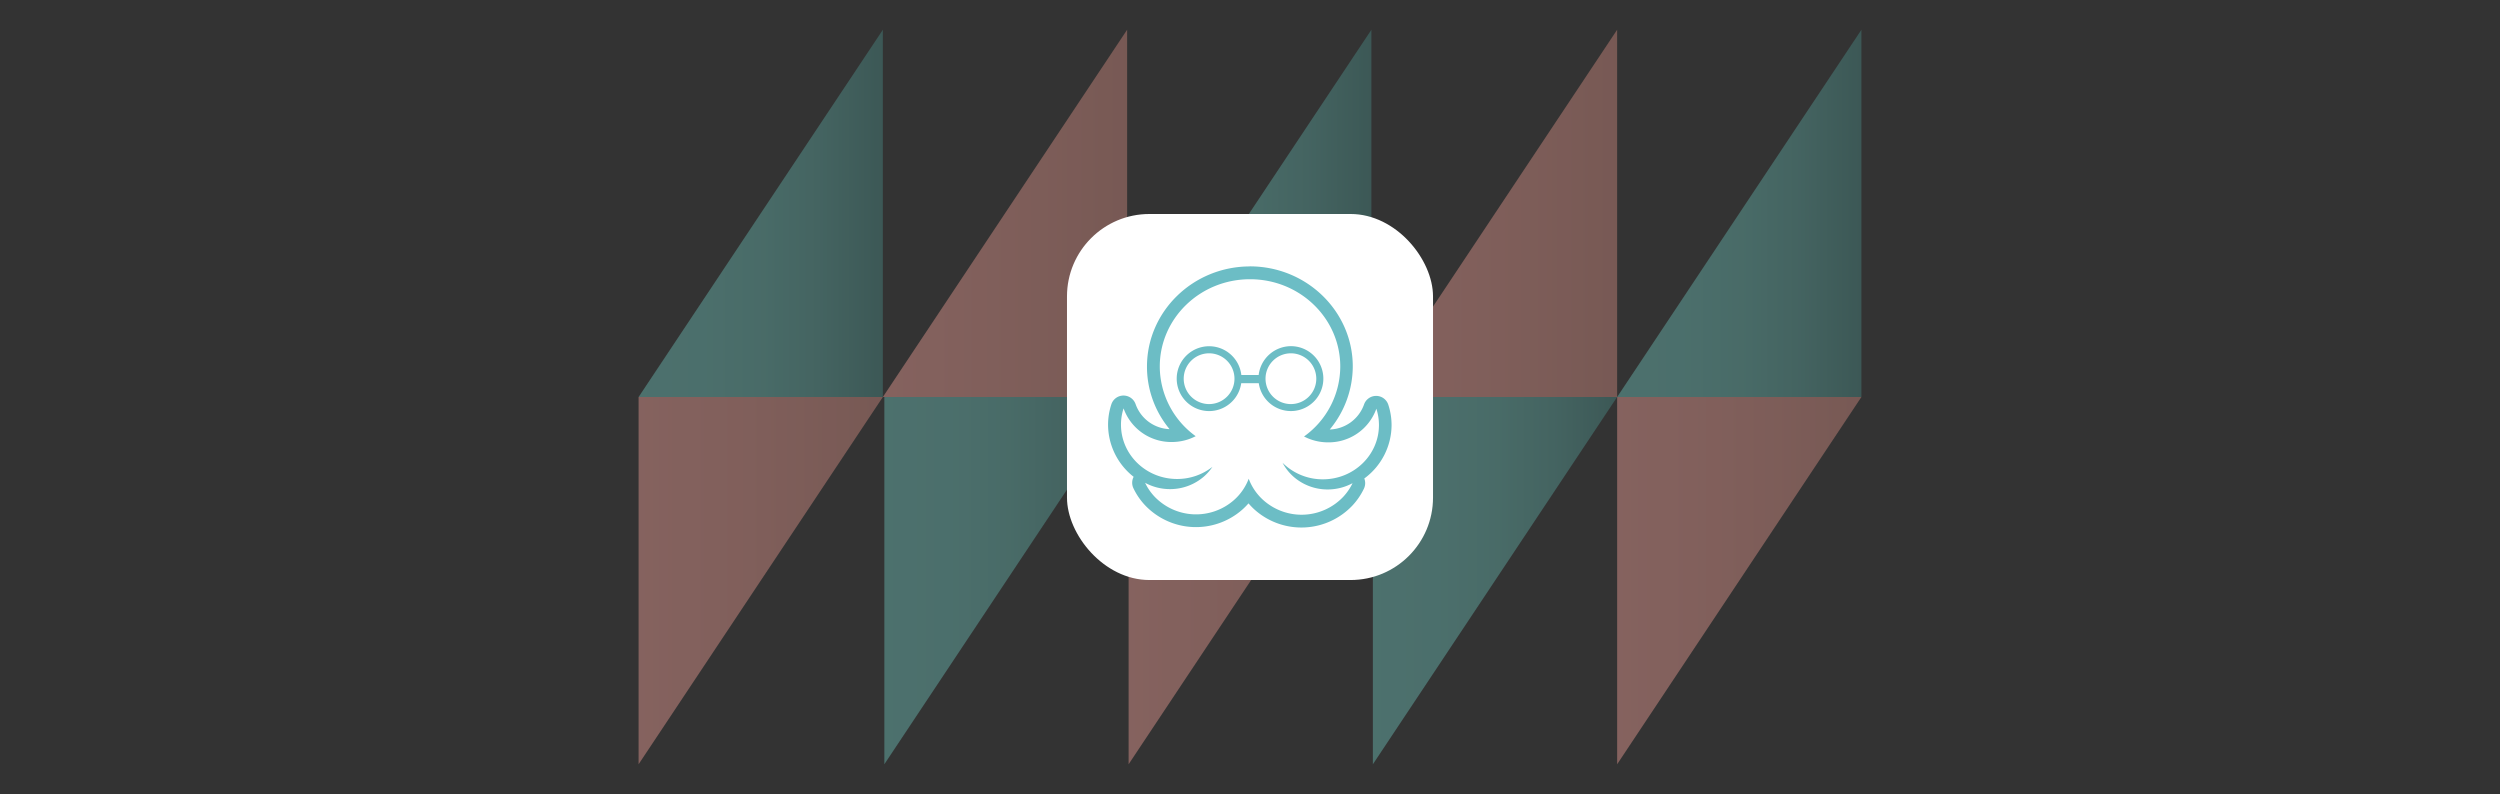
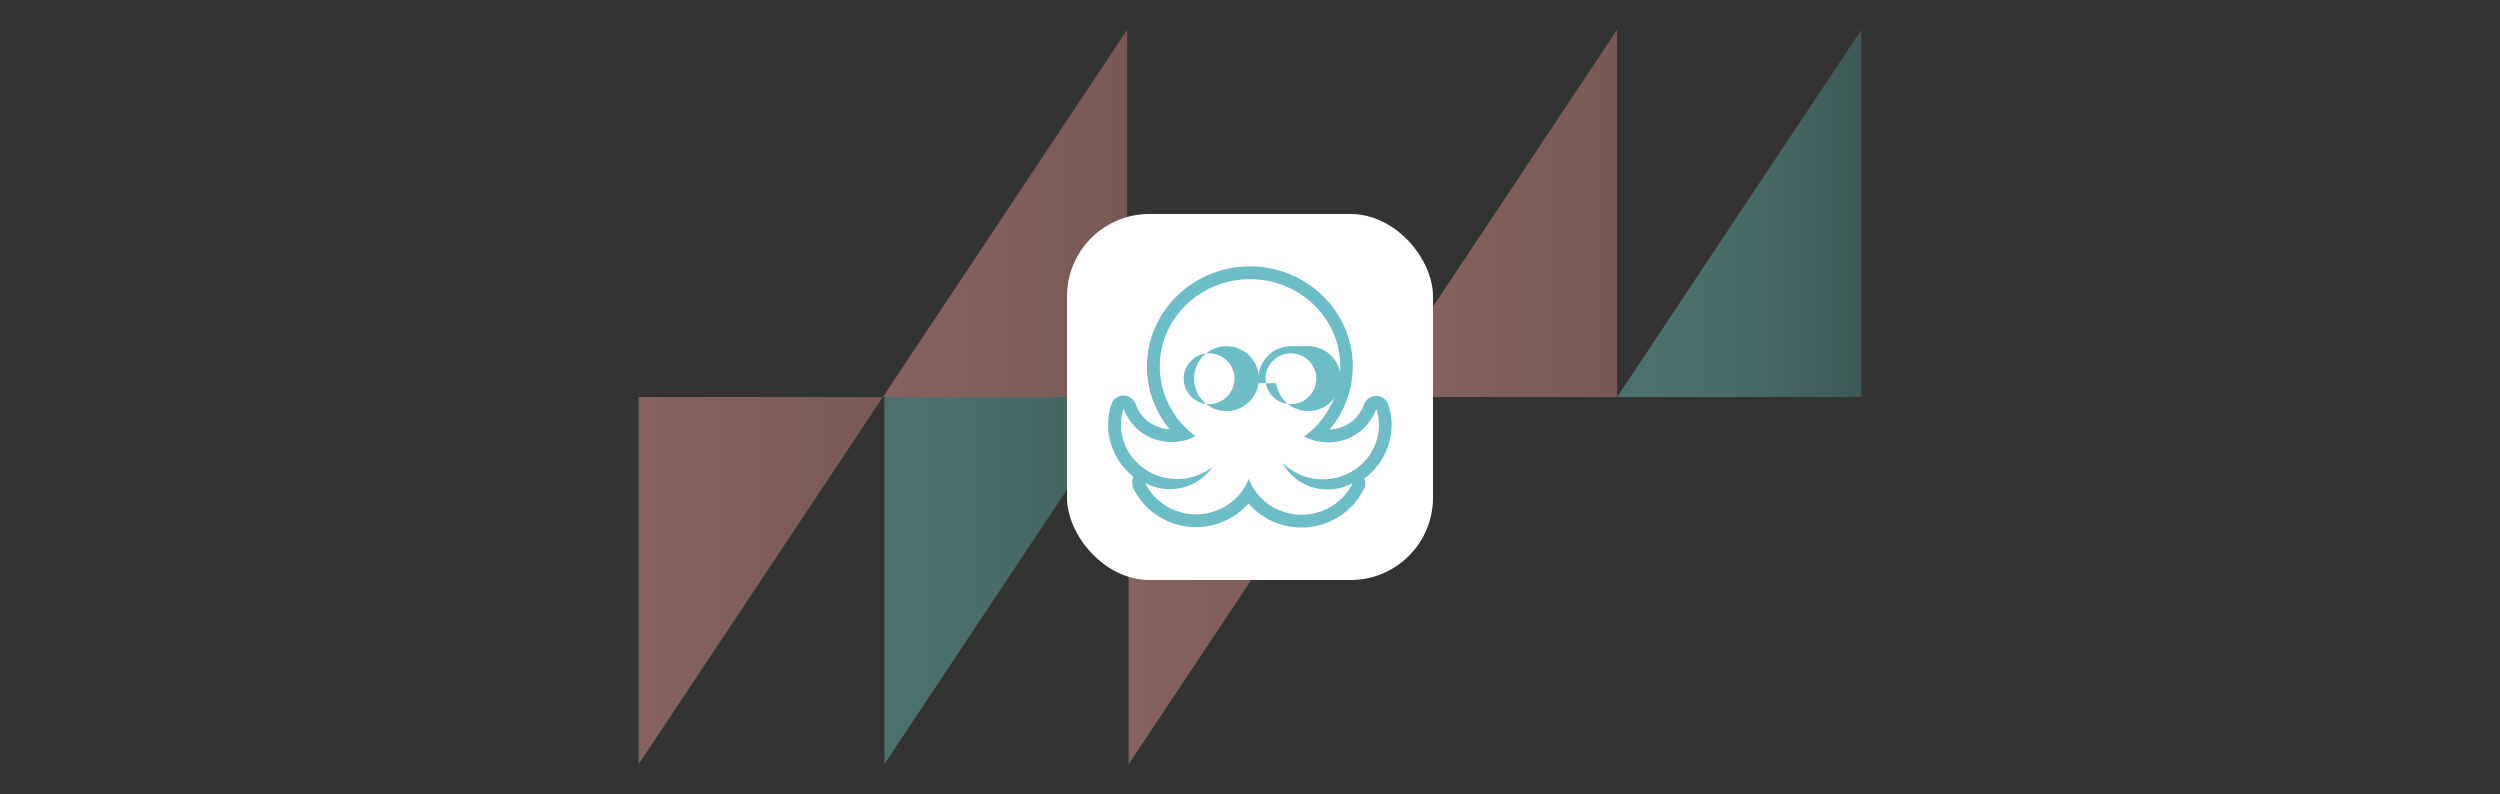
<svg xmlns="http://www.w3.org/2000/svg" xmlns:xlink="http://www.w3.org/1999/xlink" viewBox="0 0 1531.58 486.43">
  <rect x="0" y="0" width="1531.58" height="486.43" fill="#333333" stroke="none" />
  <defs>
    <style>.a{opacity:0.4;}.b{fill:url(#a);}.c{fill:url(#b);}.d{fill:url(#c);}.e{fill:url(#d);}.f{fill:url(#e);}.g{fill:url(#f);}.h{fill:url(#g);}.i{fill:url(#h);}.j{fill:url(#i);}.k{fill:url(#j);}.l{fill:#fff;}.m{fill:#6cbdc5;}</style>
    <linearGradient id="a" x1="990.37" y1="130.72" x2="1140.02" y2="130.72" gradientUnits="userSpaceOnUse">
      <stop offset="0" stop-color="#71ccc3" />
      <stop offset="0.27" stop-color="#6fc8c0" />
      <stop offset="0.51" stop-color="#68beb5" />
      <stop offset="0.75" stop-color="#5caba4" />
      <stop offset="0.97" stop-color="#4b928c" />
      <stop offset="1" stop-color="#498e89" />
    </linearGradient>
    <linearGradient id="b" x1="391.22" y1="355.72" x2="540.87" y2="355.72" gradientUnits="userSpaceOnUse">
      <stop offset="0" stop-color="#ffa89f" />
      <stop offset="0.39" stop-color="#f5a197" />
      <stop offset="1" stop-color="#dd9185" />
    </linearGradient>
    <linearGradient id="c" x1="841.06" y1="355.72" x2="990.71" y2="355.72" xlink:href="#a" />
    <linearGradient id="d" x1="540.87" y1="130.72" x2="690.52" y2="130.72" xlink:href="#b" />
    <linearGradient id="e" x1="541.77" y1="355.72" x2="691.42" y2="355.72" xlink:href="#a" />
    <linearGradient id="f" x1="391.22" y1="130.72" x2="540.87" y2="130.72" xlink:href="#a" />
    <linearGradient id="g" x1="990.71" y1="355.72" x2="1140.36" y2="355.72" xlink:href="#b" />
    <linearGradient id="h" x1="841.06" y1="130.72" x2="990.71" y2="130.72" xlink:href="#b" />
    <linearGradient id="i" x1="690.52" y1="130.72" x2="840.16" y2="130.72" xlink:href="#a" />
    <linearGradient id="j" x1="691.42" y1="355.72" x2="841.06" y2="355.72" xlink:href="#b" />
  </defs>
  <g class="a">
    <polygon class="b" points="1140.36 18.22 1140.36 243.22 990.71 243.22 1140.36 18.22" />
    <polygon class="c" points="391.22 243.22 391.22 468.22 540.87 243.22 391.22 243.22" />
-     <polygon class="d" points="990.71 243.22 841.07 468.22 841.07 243.22 990.71 243.22" />
    <polygon class="e" points="690.51 18.22 540.87 243.22 690.51 243.22 690.51 18.22" />
    <polygon class="f" points="691.42 243.22 541.77 468.22 541.77 243.22 691.42 243.22" />
-     <polygon class="g" points="540.87 18.22 540.87 243.22 391.22 243.22 540.87 18.22" />
-     <polygon class="h" points="990.71 243.22 990.71 468.22 1140.36 243.22 990.71 243.22" />
    <polygon class="i" points="990.71 18.22 841.07 243.22 990.71 243.22 990.71 18.22" />
-     <polygon class="j" points="840.16 18.22 840.16 243.22 690.51 243.22 840.16 18.22" />
    <polygon class="k" points="691.42 243.22 691.42 468.22 841.07 243.22 691.42 243.22" />
  </g>
  <rect class="l" x="653.67" y="131.1" width="224.24" height="224.24" rx="50.49" />
  <path class="m" d="M765.85,171.07c30.51,0,55.24,23.94,55.24,53.47a52.85,52.85,0,0,1-22.2,42.86A31.68,31.68,0,0,0,813.7,271a31,31,0,0,0,29.5-20.61,32.23,32.23,0,0,1,1.59,10c0,18.37-15.39,33.26-34.37,33.26a34.82,34.82,0,0,1-24.68-10.13,30.23,30.23,0,0,0,6.72,8.53,31.55,31.55,0,0,0,20.88,7.81A32,32,0,0,0,828.62,296a33.36,33.36,0,0,1-5.78,8.44,35.17,35.17,0,0,1-48.54,2.26A33.11,33.11,0,0,1,765,293.3a33,33,0,0,1-9.17,13.18,35.17,35.17,0,0,1-48.54-2.26,33.06,33.06,0,0,1-5.77-8.44,31.94,31.94,0,0,0,15.28,3.87,31.53,31.53,0,0,0,20.87-7.81,30.17,30.17,0,0,0,5.11-5.84,34.93,34.93,0,0,1-21.66,7.44c-19,0-34.37-14.89-34.37-33.26a32.12,32.12,0,0,1,1.59-10,31,31,0,0,0,29.5,20.61,31.78,31.78,0,0,0,14.68-3.57,52.85,52.85,0,0,1-22-42.68c0-29.53,24.74-53.47,55.25-53.47m0-7.85c-34.79,0-63.09,27.51-63.09,61.32a59.74,59.74,0,0,0,13.84,38.37,23,23,0,0,1-20.8-15.28,7.85,7.85,0,0,0-7.42-5.3h-.06a7.82,7.82,0,0,0-7.4,5.41,40,40,0,0,0-2,12.43,40.66,40.66,0,0,0,15.67,31.94,7.83,7.83,0,0,0-.14,7,40.82,40.82,0,0,0,7.13,10.43,43,43,0,0,0,59.44,2.79,41.86,41.86,0,0,0,3.93-3.95,42.08,42.08,0,0,0,4.14,4.2,43,43,0,0,0,59.44-2.79,41.11,41.11,0,0,0,7.14-10.43,7.86,7.86,0,0,0,.22-6.23,40.73,40.73,0,0,0,16.71-32.74,40,40,0,0,0-2-12.43,7.84,7.84,0,0,0-7.4-5.42h-.06a7.85,7.85,0,0,0-7.42,5.3,23.07,23.07,0,0,1-21,15.29,60.59,60.59,0,0,0,14.11-38.63c0-33.81-28.3-61.32-63.08-61.32Z" />
-   <path class="m" d="M790.85,212.07a20,20,0,0,0-19.75,17.65H760.48a19.86,19.86,0,1,0-.07,5.06h10.76a19.88,19.88,0,1,0,19.68-22.71ZM806.4,232a15.55,15.55,0,1,1-15.55-15.55A15.57,15.57,0,0,1,806.4,232Zm-50.12,0a15.55,15.55,0,1,1-15.55-15.55A15.57,15.57,0,0,1,756.28,232Z" />
+   <path class="m" d="M790.85,212.07a20,20,0,0,0-19.75,17.65a19.86,19.86,0,1,0-.07,5.06h10.76a19.88,19.88,0,1,0,19.68-22.71ZM806.4,232a15.55,15.55,0,1,1-15.55-15.55A15.57,15.57,0,0,1,806.4,232Zm-50.12,0a15.55,15.55,0,1,1-15.55-15.55A15.57,15.57,0,0,1,756.28,232Z" />
</svg>